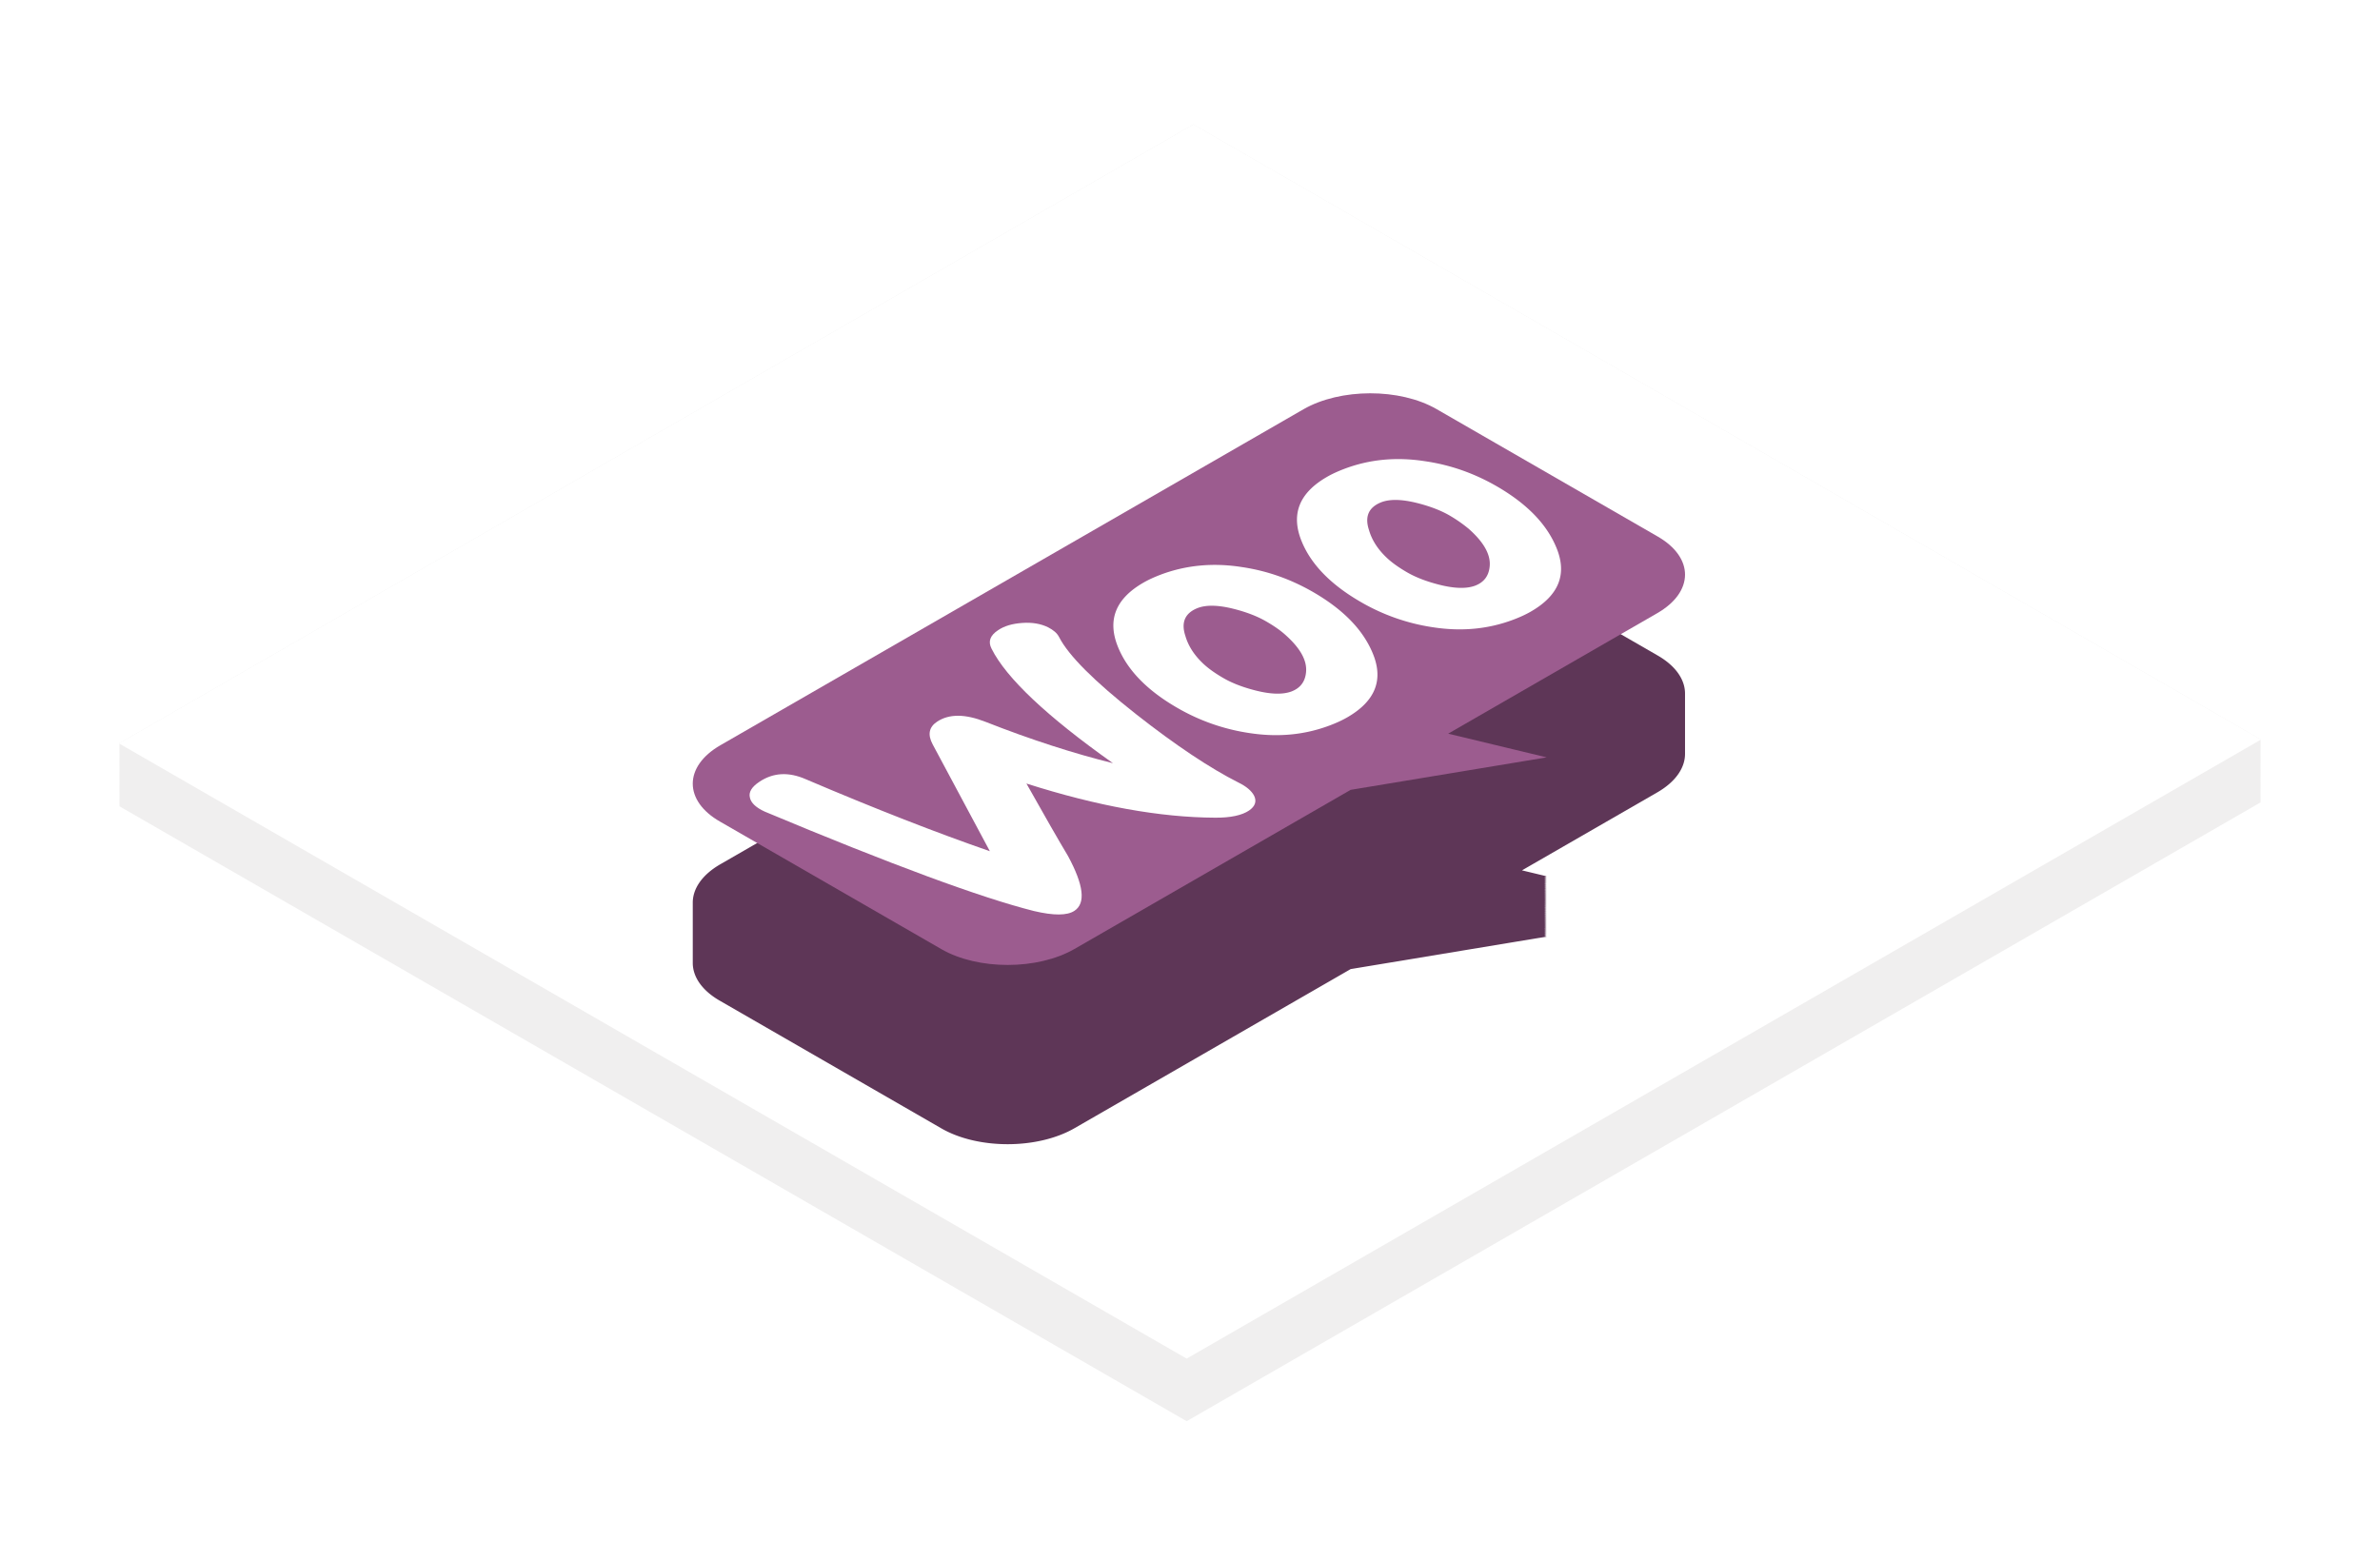
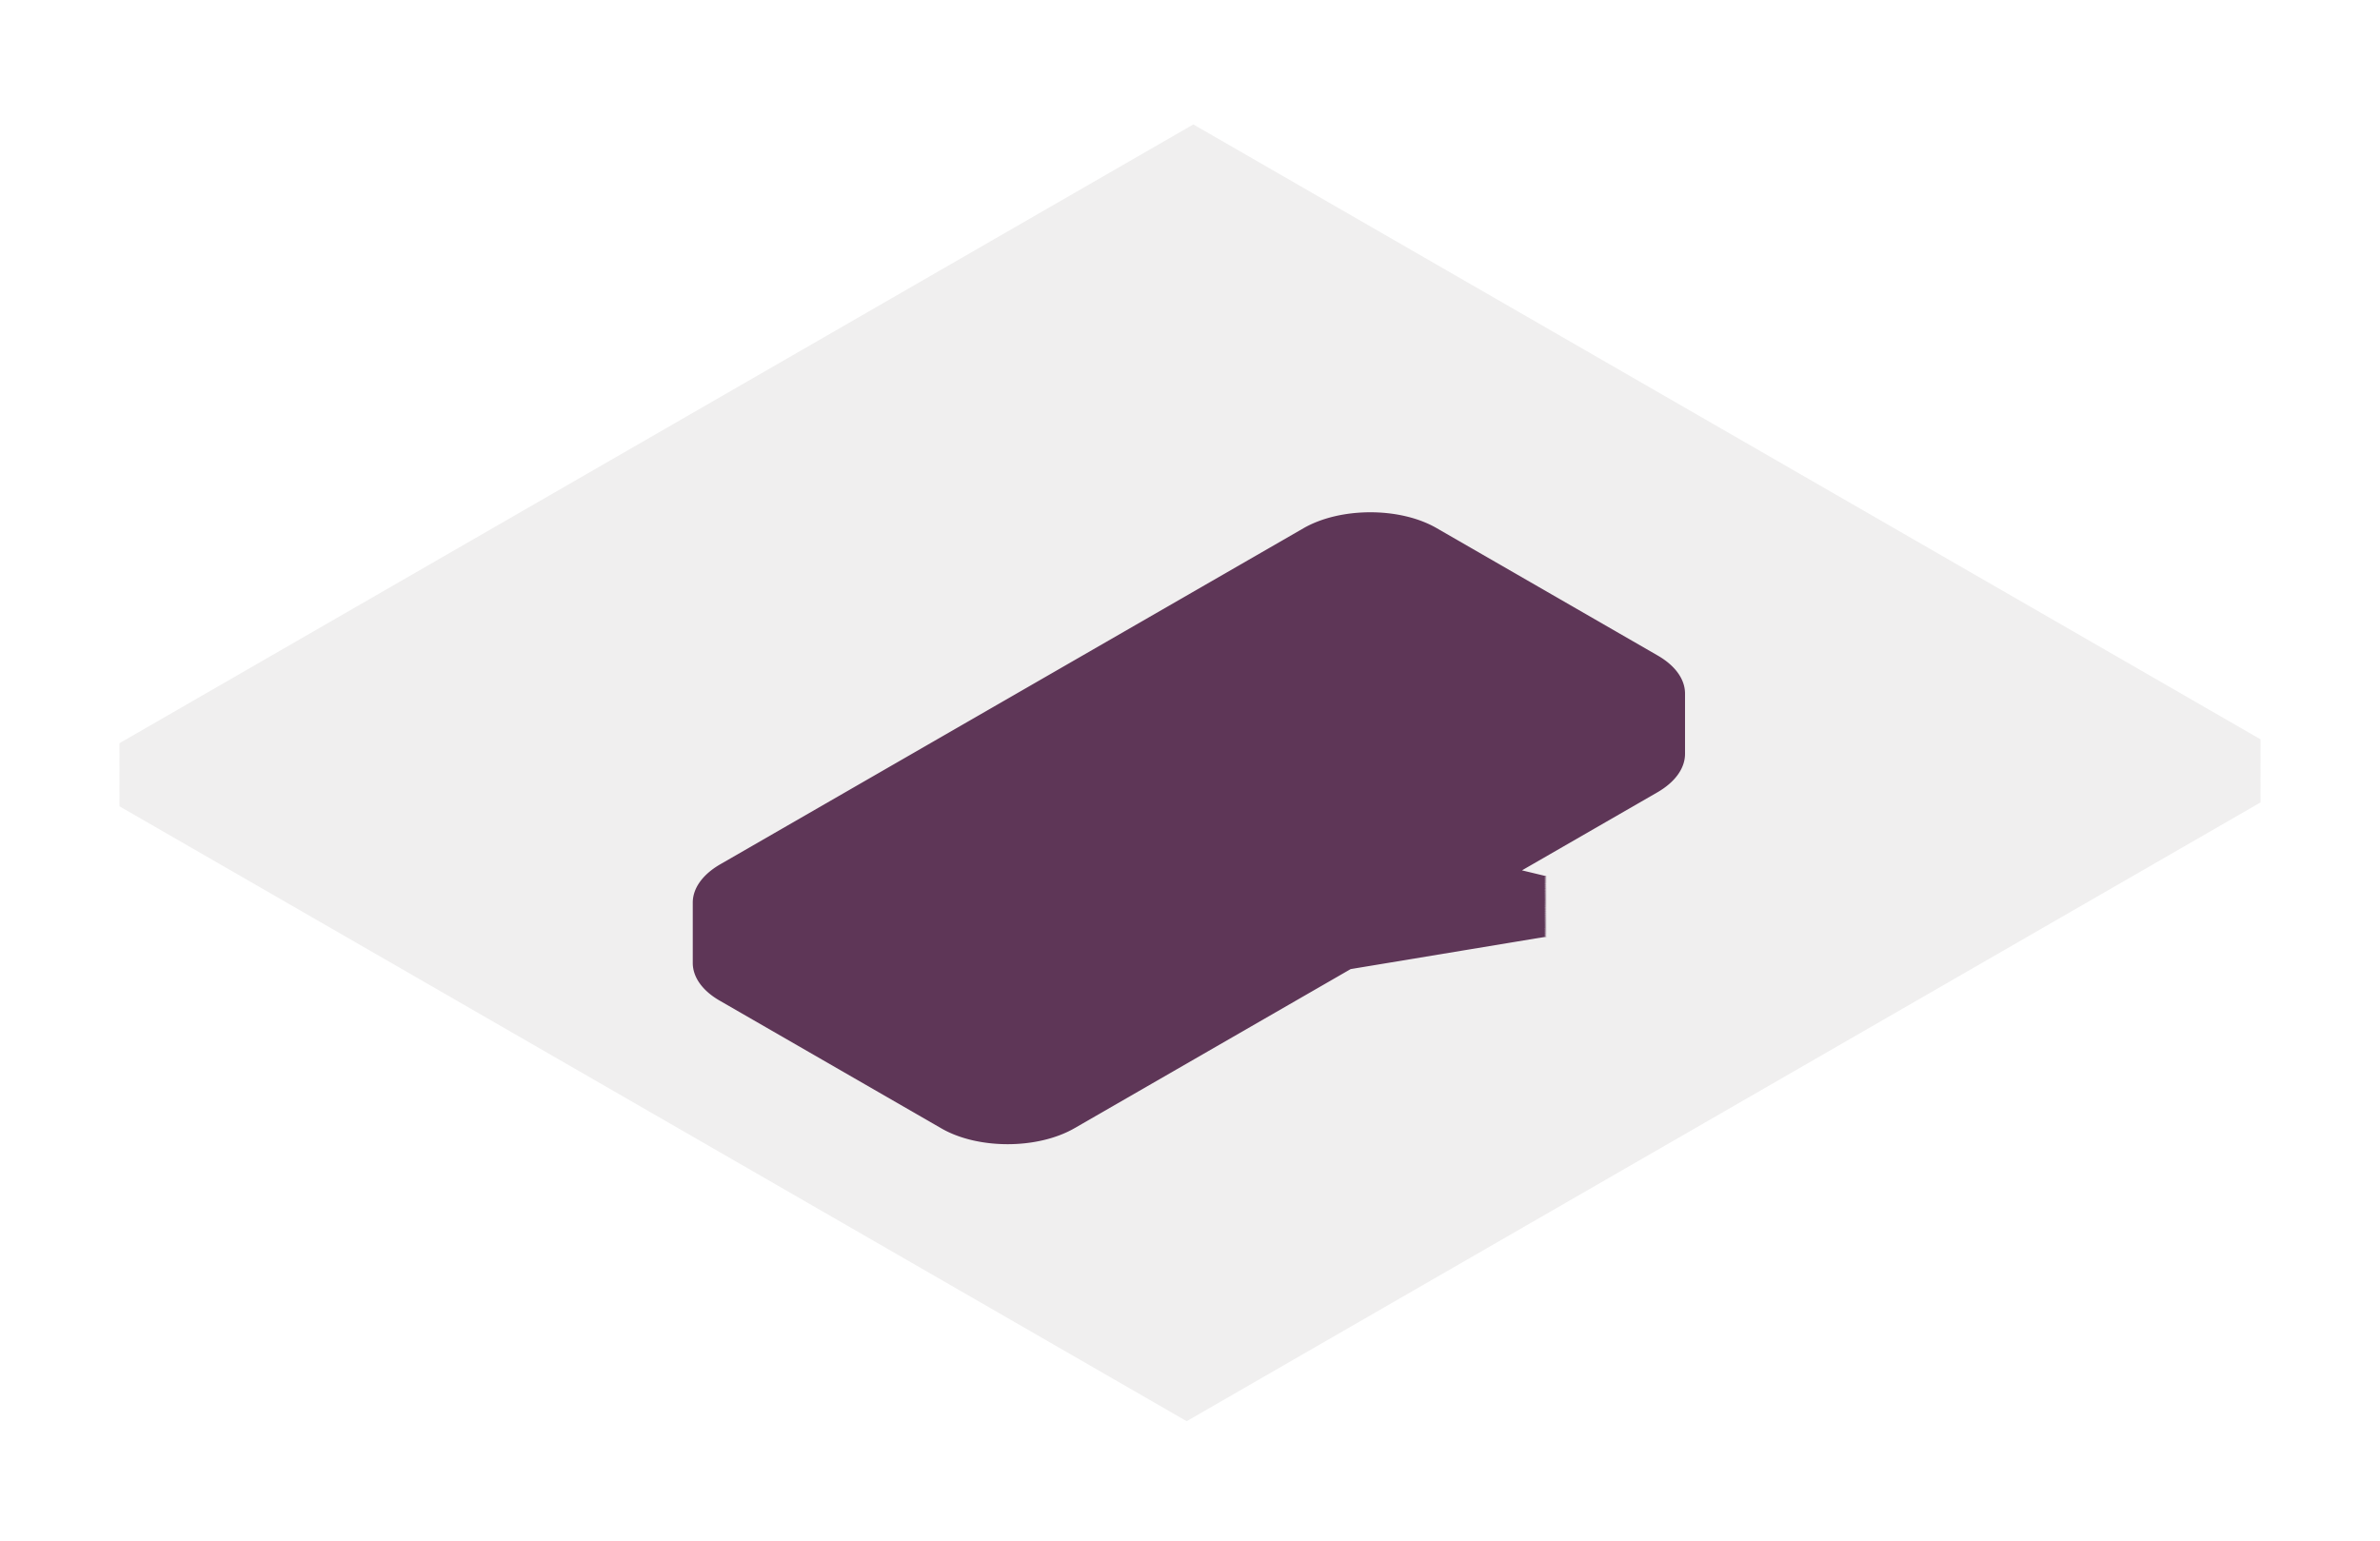
<svg xmlns="http://www.w3.org/2000/svg" fill="none" viewBox="0 0 400 259">
  <g filter="url(#b)">
    <path d="M379.85 104.413l.15-.087L200.56.916 20 104.976l.15.087-.15.087.148.085-.148.085.15.087-.15.087.148.085-.148.086.15.086-.15.087.15.087-.15.086.148.086-.148.085.15.087-.15.087.148.085-.148.085.15.087-.15.087.15.086-.15.087.148.085-.148.086.15.087-.15.086.15.087-.15.087.148.085-.148.085.15.087-.15.087.148.085-.148.086.15.086-.15.087.15.087-.15.086.148.086-.148.085.15.087-.15.087.148.085-.148.085.15.087-.15.087.15.086-.15.087.148.086-.148.085.15.087-.15.086.148.086-.148.085.15.087-.15.086.15.087-.15.087.148.085-.148.086.15.086-.15.087.148.085-.148.086.15.086-.15.087.15.087-.15.087.148.085-.148.085.15.087-.15.087.15.086-.15.087.148.086-.148.085.15.087-.15.086.148.086-.148.085.15.087-.15.086.15.087-.15.087.148.085-.148.086.15.086-.15.087.148.085-.148.086.15.087-.15.086.15.087-.15.087.148.085-.148.085.15.087-.15.087.148.085-.148.086.15.086-.15.087.15.087-.15.086.148.086-.148.085.15.087-.15.087.15.086-.15.087.148.085-.148.086.15.086-.15.087.148.085-.148.086.15.087-.15.086.15.087-.15.087.148.085-.148.085L199.44 218.9 380 114.84l-.148-.085.148-.086-.15-.086.15-.087-.148-.085.148-.086-.15-.087.15-.086-.15-.087.15-.087-.148-.085.148-.085-.15-.087.15-.087-.148-.085.148-.086-.15-.086.15-.087-.15-.087.15-.086-.148-.086.148-.085-.15-.087.15-.087-.148-.085.148-.085-.15-.087.15-.087-.15-.086.15-.087-.148-.085.148-.086-.15-.087.15-.086-.148-.086.148-.085-.15-.087.15-.086-.15-.087.15-.087-.148-.085.148-.086-.15-.086.15-.087-.15-.087.15-.086-.148-.086.148-.085-.15-.087.15-.087-.148-.085.148-.085-.15-.087.15-.087-.15-.086.15-.087-.148-.086.148-.085-.15-.087.15-.086-.148-.086.148-.085-.15-.087.15-.086-.15-.087.15-.087-.148-.085.148-.086-.15-.086.15-.087-.148-.085.148-.086-.15-.087.15-.086-.15-.087.15-.087-.148-.085.148-.085-.15-.087.15-.087-.148-.085.148-.086-.15-.086.15-.087-.15-.087.15-.086-.148-.086.148-.085-.15-.087.15-.087-.15-.086.15-.087-.148-.085.148-.086-.15-.086.15-.087-.148-.085.148-.086-.15-.087.15-.086-.15-.087.15-.087-.148-.085.148-.085-.15-.087.15-.087-.148-.085.148-.086-.15-.086.15-.087-.15-.087.15-.086-.148-.086.148-.085-.15-.087.15-.087-.148-.085.148-.085-.15-.087.15-.087-.15-.086z" fill="#F0EFEF" />
-     <path d="M380 104.32L199.438 208.38 20 104.97 200.565.913 380 104.32z" fill="#fff" />
    <g filter="url(#a)">
      <path d="M219.06 48.804l-97.983 56.468c-3.133 1.806-4.678 4.18-4.645 6.536a5.543 5.543 0 0 0 0 .188V113.138a5.531 5.531 0 0 0 0 .188v1.141a5.478 5.478 0 0 0 0 .186v2.305a5.484 5.484 0 0 0 0 .186V118.286a5.223 5.223 0 0 0 0 .188v1.141a5.502 5.502 0 0 0 0 .187V121.782c-.037 2.36 1.508 4.716 4.626 6.483l37.168 21.421c6.16 3.55 16.169 3.534 22.37-.04l46.406-26.744 32.947-5.458-.4-.096.4-.066-.412-.1.415-.068-.415-.1.412-.068-.4-.096.4-.067-.413-.1.413-.068-.407-.098.407-.067-.413-.1.413-.068-.4-.096.4-.067-.425-.102.428-.071-.395-.095.392-.065-.406-.098.406-.067-.413-.1.413-.068-.407-.098.407-.068-.413-.1.413-.068-.4-.096.4-.066-.42-.101.42-.07-.405-.098.408-.067-.408-.098.405-.068-.407-.097.407-.068-.406-.098.406-.067-.413-.1.413-.068-.4-.096.4-.067-.42-.1.42-.07-.4-.097.4-.066-.419-.1.422-.07-.401-.097.398-.066-.413-.1.413-.068-.4-.097.4-.066-.406-.098.406-.067-.42-.101.42-.07-.4-.096.4-.067-.413-.1.413-.068-.405-.097.408-.068-.414-.1.411-.068-.4-.096.4-.066-.413-.1.413-.068-.407-.098.407-.068-.406-.098.406-.067-.413-.1.413-.068-.407-.098.407-.067-.413-.1.413-.068-.4-.097.4-.066-.413-.1.413-.068-.407-.098.407-.067-.413-.1.413-.068-.4-.097.4-.066-.413-.1.413-.068-.419-.1.422-.07-.395-.096.392-.065-.413-.1.413-.068-.407-.097.407-.068-.413-.1.413-.068-.4-.096.4-.066-.42-.102.42-.07-.407-.097.407-.067-.405-.098.408-.068-.408-.098.405-.067-.407-.098.407-.067-.413-.1.413-.068-.4-.097.4-.066-.42-.101.42-.07-4.156-1 22.734-13.102c3.15-1.815 4.708-4.197 4.671-6.567v-.165a4.704 4.704 0 0 0 0-.168v-.164-.166-.166a4.676 4.676 0 0 0 0-.168v-.164a4.654 4.654 0 0 0 0-.167 4.649 4.649 0 0 0 0-.167v-.165-.166a4.626 4.626 0 0 0 0-.166 4.67 4.67 0 0 0 0-.168v-.164a4.676 4.676 0 0 0 0-.167 4.649 4.649 0 0 0 0-.167v-.164a4.654 4.654 0 0 0 0-.167 4.654 4.654 0 0 0 0-.168v-.164-.166a4.62 4.62 0 0 0 0-.166 4.66 4.66 0 0 0 0-.167v-.165a4.654 4.654 0 0 0 0-.167 4.654 4.654 0 0 0 0-.167v-.164-.166a4.62 4.62 0 0 0 0-.167 4.66 4.66 0 0 0 0-.167v-.164-.166a4.626 4.626 0 0 0 0-.167 4.67 4.67 0 0 0 0-.167v-.164a4.67 4.67 0 0 0 0-.168 4.649 4.649 0 0 0 0-.167v-.164a4.654 4.654 0 0 0 0-.167 4.654 4.654 0 0 0 0-.167v-.165-.165a4.626 4.626 0 0 0 0-.167 4.67 4.67 0 0 0 0-.167v-.164a4.676 4.676 0 0 0 0-.168 4.649 4.649 0 0 0 0-.167v-.164-.166a4.62 4.62 0 0 0 0-.166 4.654 4.654 0 0 0 0-.167v-.165a4.654 4.654 0 0 0 0-.167 4.654 4.654 0 0 0 0-.167v-.165-.165a4.62 4.62 0 0 0 0-.167 4.66 4.66 0 0 0 0-.167v-.164a4.654 4.654 0 0 0 0-.168c.038-2.351-1.495-4.704-4.601-6.493l-37.168-21.421c-6.16-3.55-16.169-3.534-22.37.04z" fill="#5E3657" />
    </g>
-     <path d="M121.076 105.272l97.983-56.468c6.2-3.574 16.21-3.59 22.37-.04l37.168 21.42c6.163 3.55 6.13 9.32-.071 12.893l-35.137 20.251 16.56 3.984-32.947 5.46-46.407 26.744c-6.2 3.574-16.21 3.59-22.37.04l-37.168-21.42c-6.163-3.493-6.182-9.29.019-12.864z" fill="#9C5C8F" />
-     <path d="M126.035 114.085c-.239-.932.304-1.81 1.585-2.661 2.313-1.558 4.917-1.705 7.803-.44 11.747 5.012 22.077 9.036 30.94 12.103l-9.615-17.964c-.874-1.64-.622-2.91.757-3.818 2.02-1.333 4.716-1.31 8.145.04 7.734 3.04 14.836 5.317 21.4 6.946-11.141-7.897-17.925-14.303-20.401-19.245-.63-1.214-.234-2.233 1.097-3.111 1.034-.71 2.41-1.108 4.077-1.222 1.67-.117 3.09.135 4.314.726.929.48 1.515.986 1.854 1.637 1.602 3.135 5.946 7.452 12.882 12.926 6.741 5.303 12.51 9.137 17.255 11.533 1.322.647 2.2 1.382 2.636 2.2.486.96.188 1.81-.847 2.518-1.18.794-3.097 1.222-5.698 1.197-9.222-.04-19.81-1.943-31.709-5.74 3.062 5.453 5.394 9.518 6.999 12.203 2.622 4.859 3 7.91 1.078 9.186-1.23.821-3.489.827-6.82.041-8.915-2.247-23.996-7.815-45.24-16.712-1.423-.648-2.302-1.439-2.492-2.344z" fill="#fff" />
-     <path d="M225.974 58.8c4.227-1.59 8.692-2.021 13.547-1.268 4.213.615 8.18 1.995 11.997 4.19 5.036 2.905 8.353 6.29 10 10.189 1.939 4.52.544 8.143-4.23 10.894-.835.482-1.82.937-2.95 1.363-4.227 1.59-8.693 2.021-13.547 1.268a34.083 34.083 0 0 1-12.046-4.22c-5.036-2.902-8.354-6.289-9.953-10.158-1.886-4.55-.494-8.17 4.23-10.894.836-.483 1.822-.938 2.951-1.364zm24.39 16.441c.209-1.98-.959-4.07-3.497-6.327a23.73 23.73 0 0 0-3.277-2.282c-1.42-.818-3.23-1.52-5.337-2.054-2.644-.675-4.656-.699-6.081-.16-2.113.824-2.859 2.38-2.085 4.696.529 1.835 1.65 3.445 3.211 4.856.88.792 2.004 1.553 3.225 2.258 1.42.818 3.231 1.52 5.338 2.054 2.644.675 4.656.7 6.08.16 1.475-.57 2.268-1.645 2.423-3.2zM195.114 76.583c4.178-1.564 8.692-2.022 13.547-1.268 4.213.615 8.18 1.994 11.997 4.189 5.036 2.905 8.353 6.29 10.002 10.189 1.938 4.52.543 8.143-4.23 10.894-.836.482-1.822.938-2.951 1.363-4.227 1.59-8.693 2.022-13.547 1.268A34.084 34.084 0 0 1 197.886 99c-5.036-2.902-8.354-6.29-9.953-10.159-1.886-4.55-.494-8.17 4.23-10.894.836-.482 1.822-.938 2.951-1.363zm24.387 16.44c.209-1.98-.959-4.07-3.497-6.327-.877-.788-2-1.55-3.277-2.281-1.42-.819-3.23-1.52-5.337-2.054-2.645-.675-4.656-.7-6.081-.16-2.113.824-2.856 2.379-2.085 4.696.529 1.834 1.65 3.444 3.211 4.856.88.791 2.004 1.553 3.225 2.257 1.42.819 3.231 1.52 5.338 2.054 2.644.675 4.656.7 6.081.16 1.474-.569 2.267-1.645 2.422-3.2z" clip-rule="evenodd" fill="#fff" fill-rule="evenodd" />
  </g>
  <defs>
    <filter id="b" x="0" y=".913" width="400" height="257.98" color-interpolation-filters="sRGB" filterUnits="userSpaceOnUse">
      <feFlood flood-opacity="0" result="BackgroundImageFix" />
      <feColorMatrix in="SourceAlpha" values="0 0 0 0 0 0 0 0 0 0 0 0 0 0 0 0 0 0 255 0" />
      <feOffset dy="20" />
      <feGaussianBlur stdDeviation="10" />
      <feColorMatrix values="0 0 0 0 0 0 0 0 0 0 0 0 0 0 0 0 0 0 0.25 0" />
      <feBlend in2="BackgroundImageFix" result="effect1_dropShadow" />
      <feBlend in="SourceGraphic" in2="effect1_dropShadow" result="shape" />
    </filter>
    <filter id="a" x="96.432" y="46.112" width="206.77" height="146.23" color-interpolation-filters="sRGB" filterUnits="userSpaceOnUse">
      <feFlood flood-opacity="0" result="BackgroundImageFix" />
      <feColorMatrix in="SourceAlpha" values="0 0 0 0 0 0 0 0 0 0 0 0 0 0 0 0 0 0 255 0" />
      <feOffset dy="20" />
      <feGaussianBlur stdDeviation="10" />
      <feColorMatrix values="0 0 0 0 0 0 0 0 0 0 0 0 0 0 0 0 0 0 0.25 0" />
      <feBlend in2="BackgroundImageFix" result="effect1_dropShadow" />
      <feBlend in="SourceGraphic" in2="effect1_dropShadow" result="shape" />
    </filter>
  </defs>
</svg>